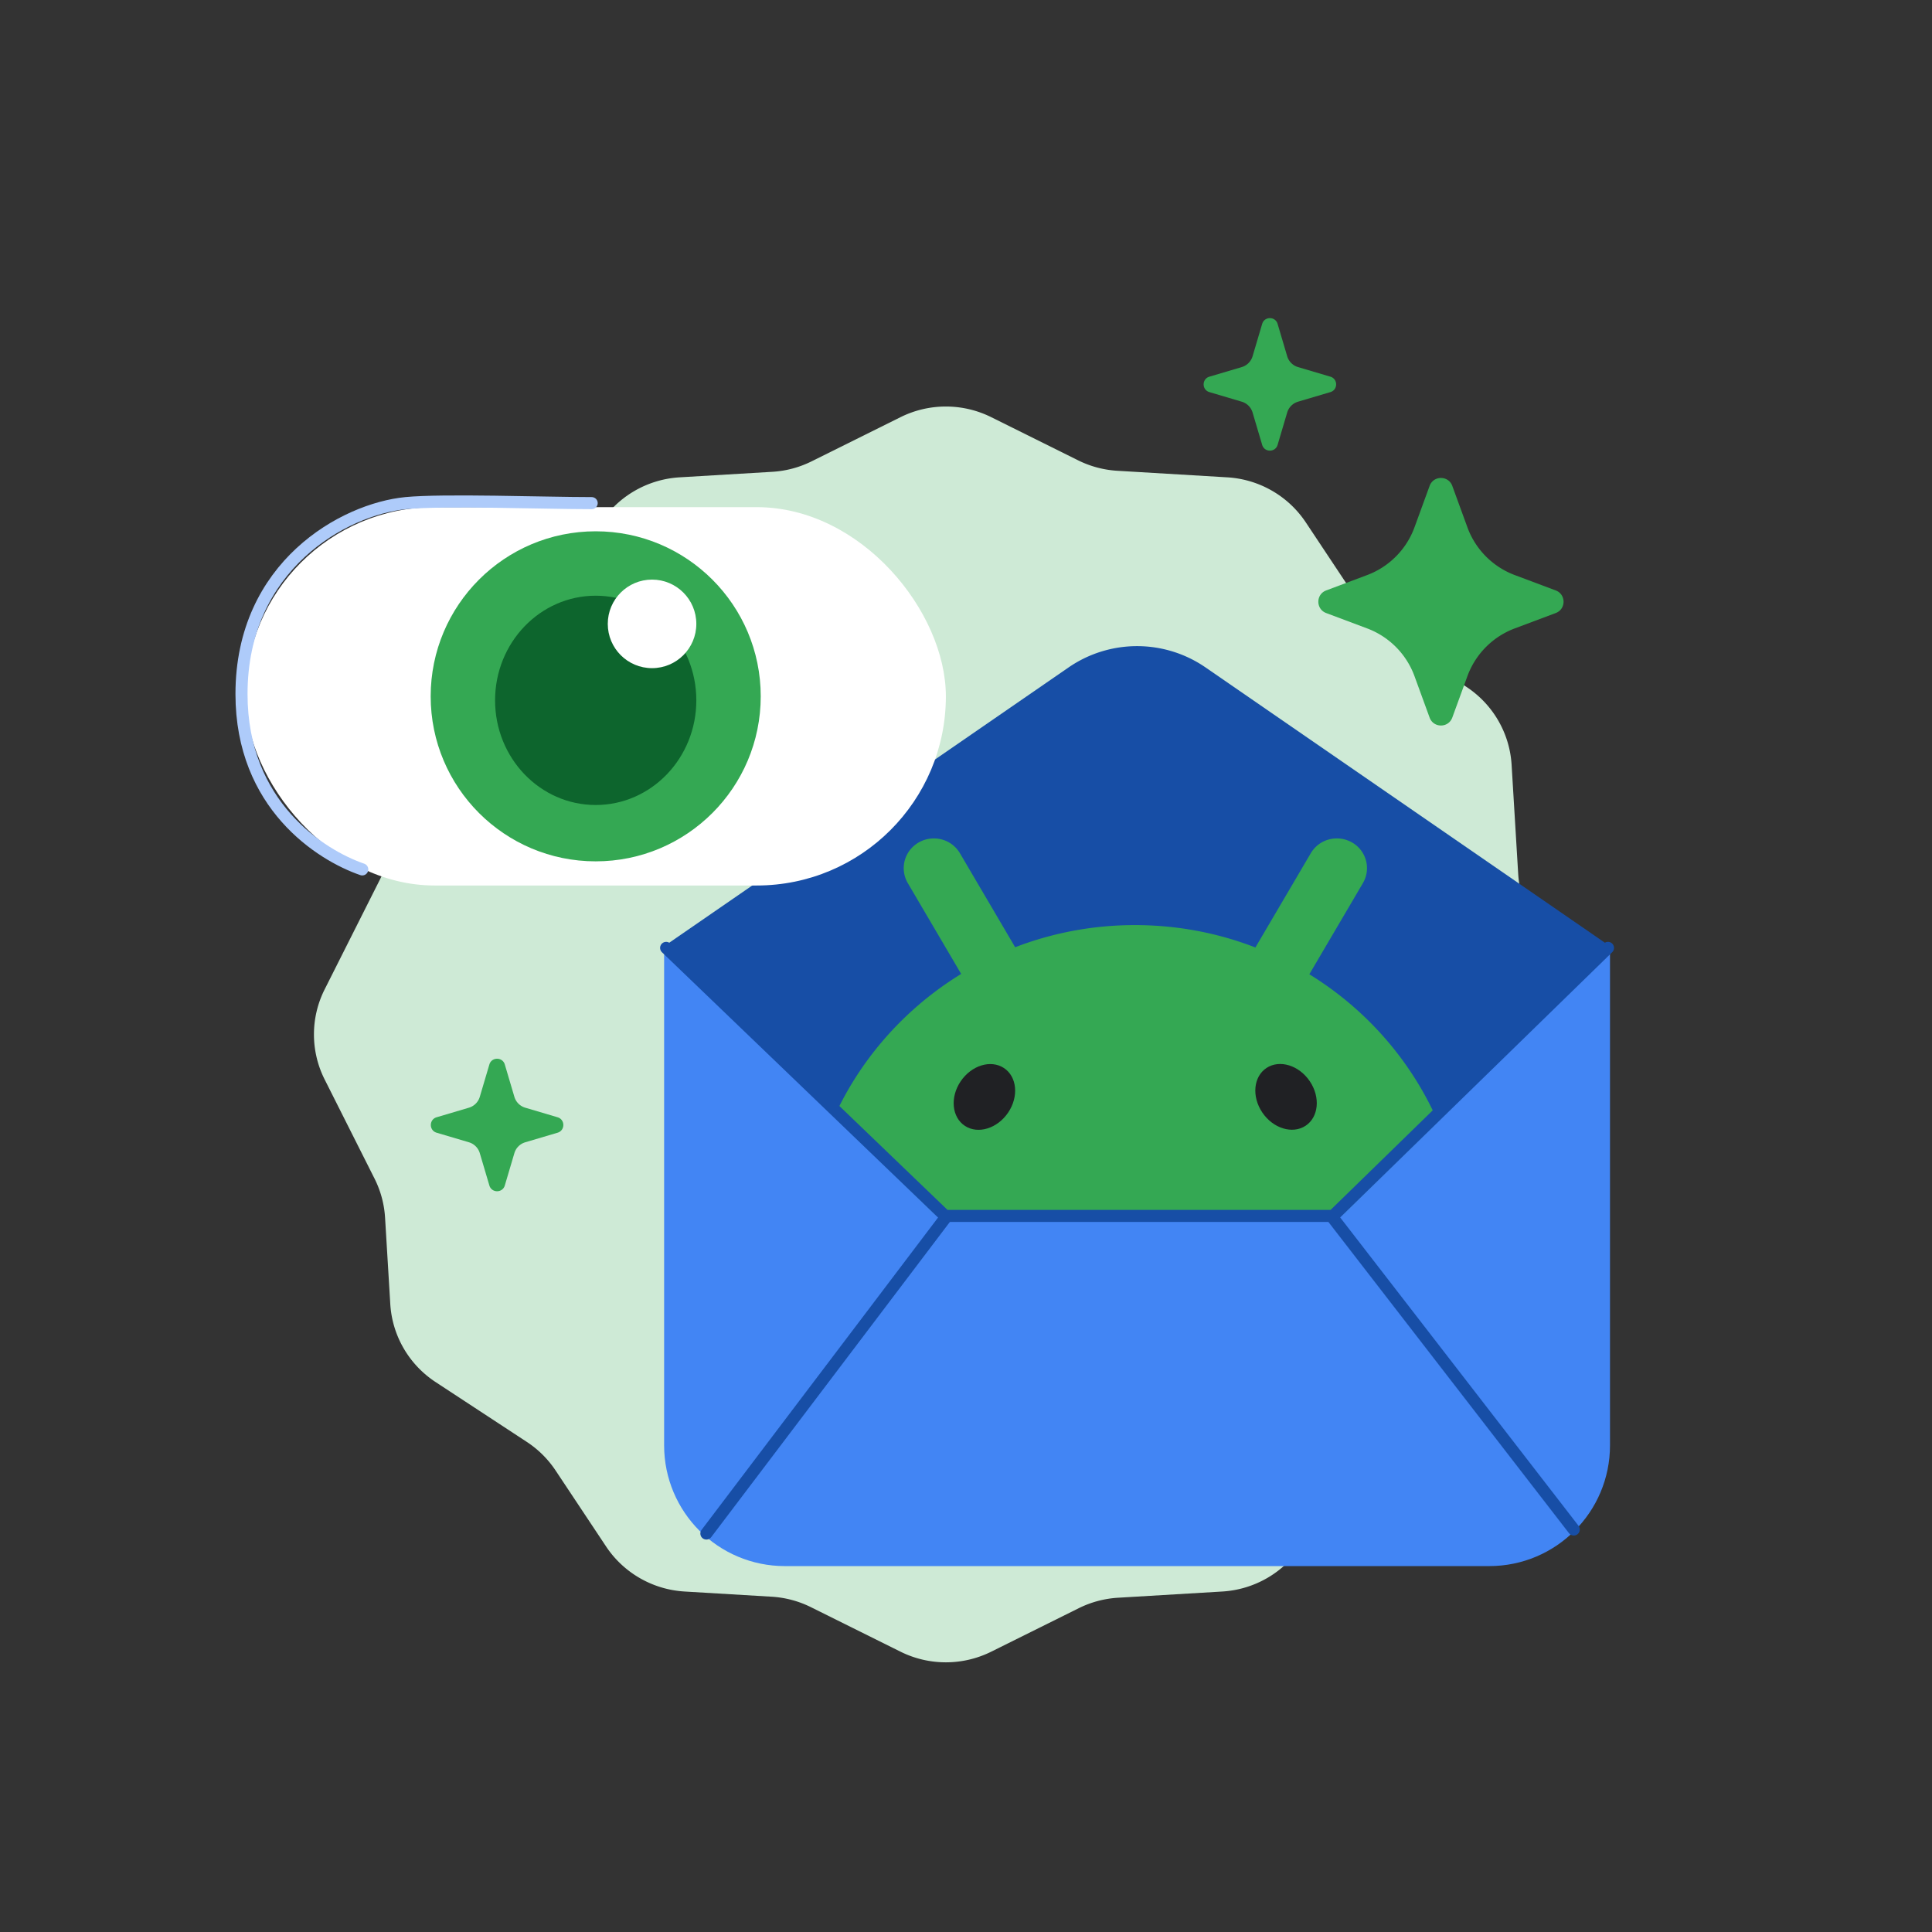
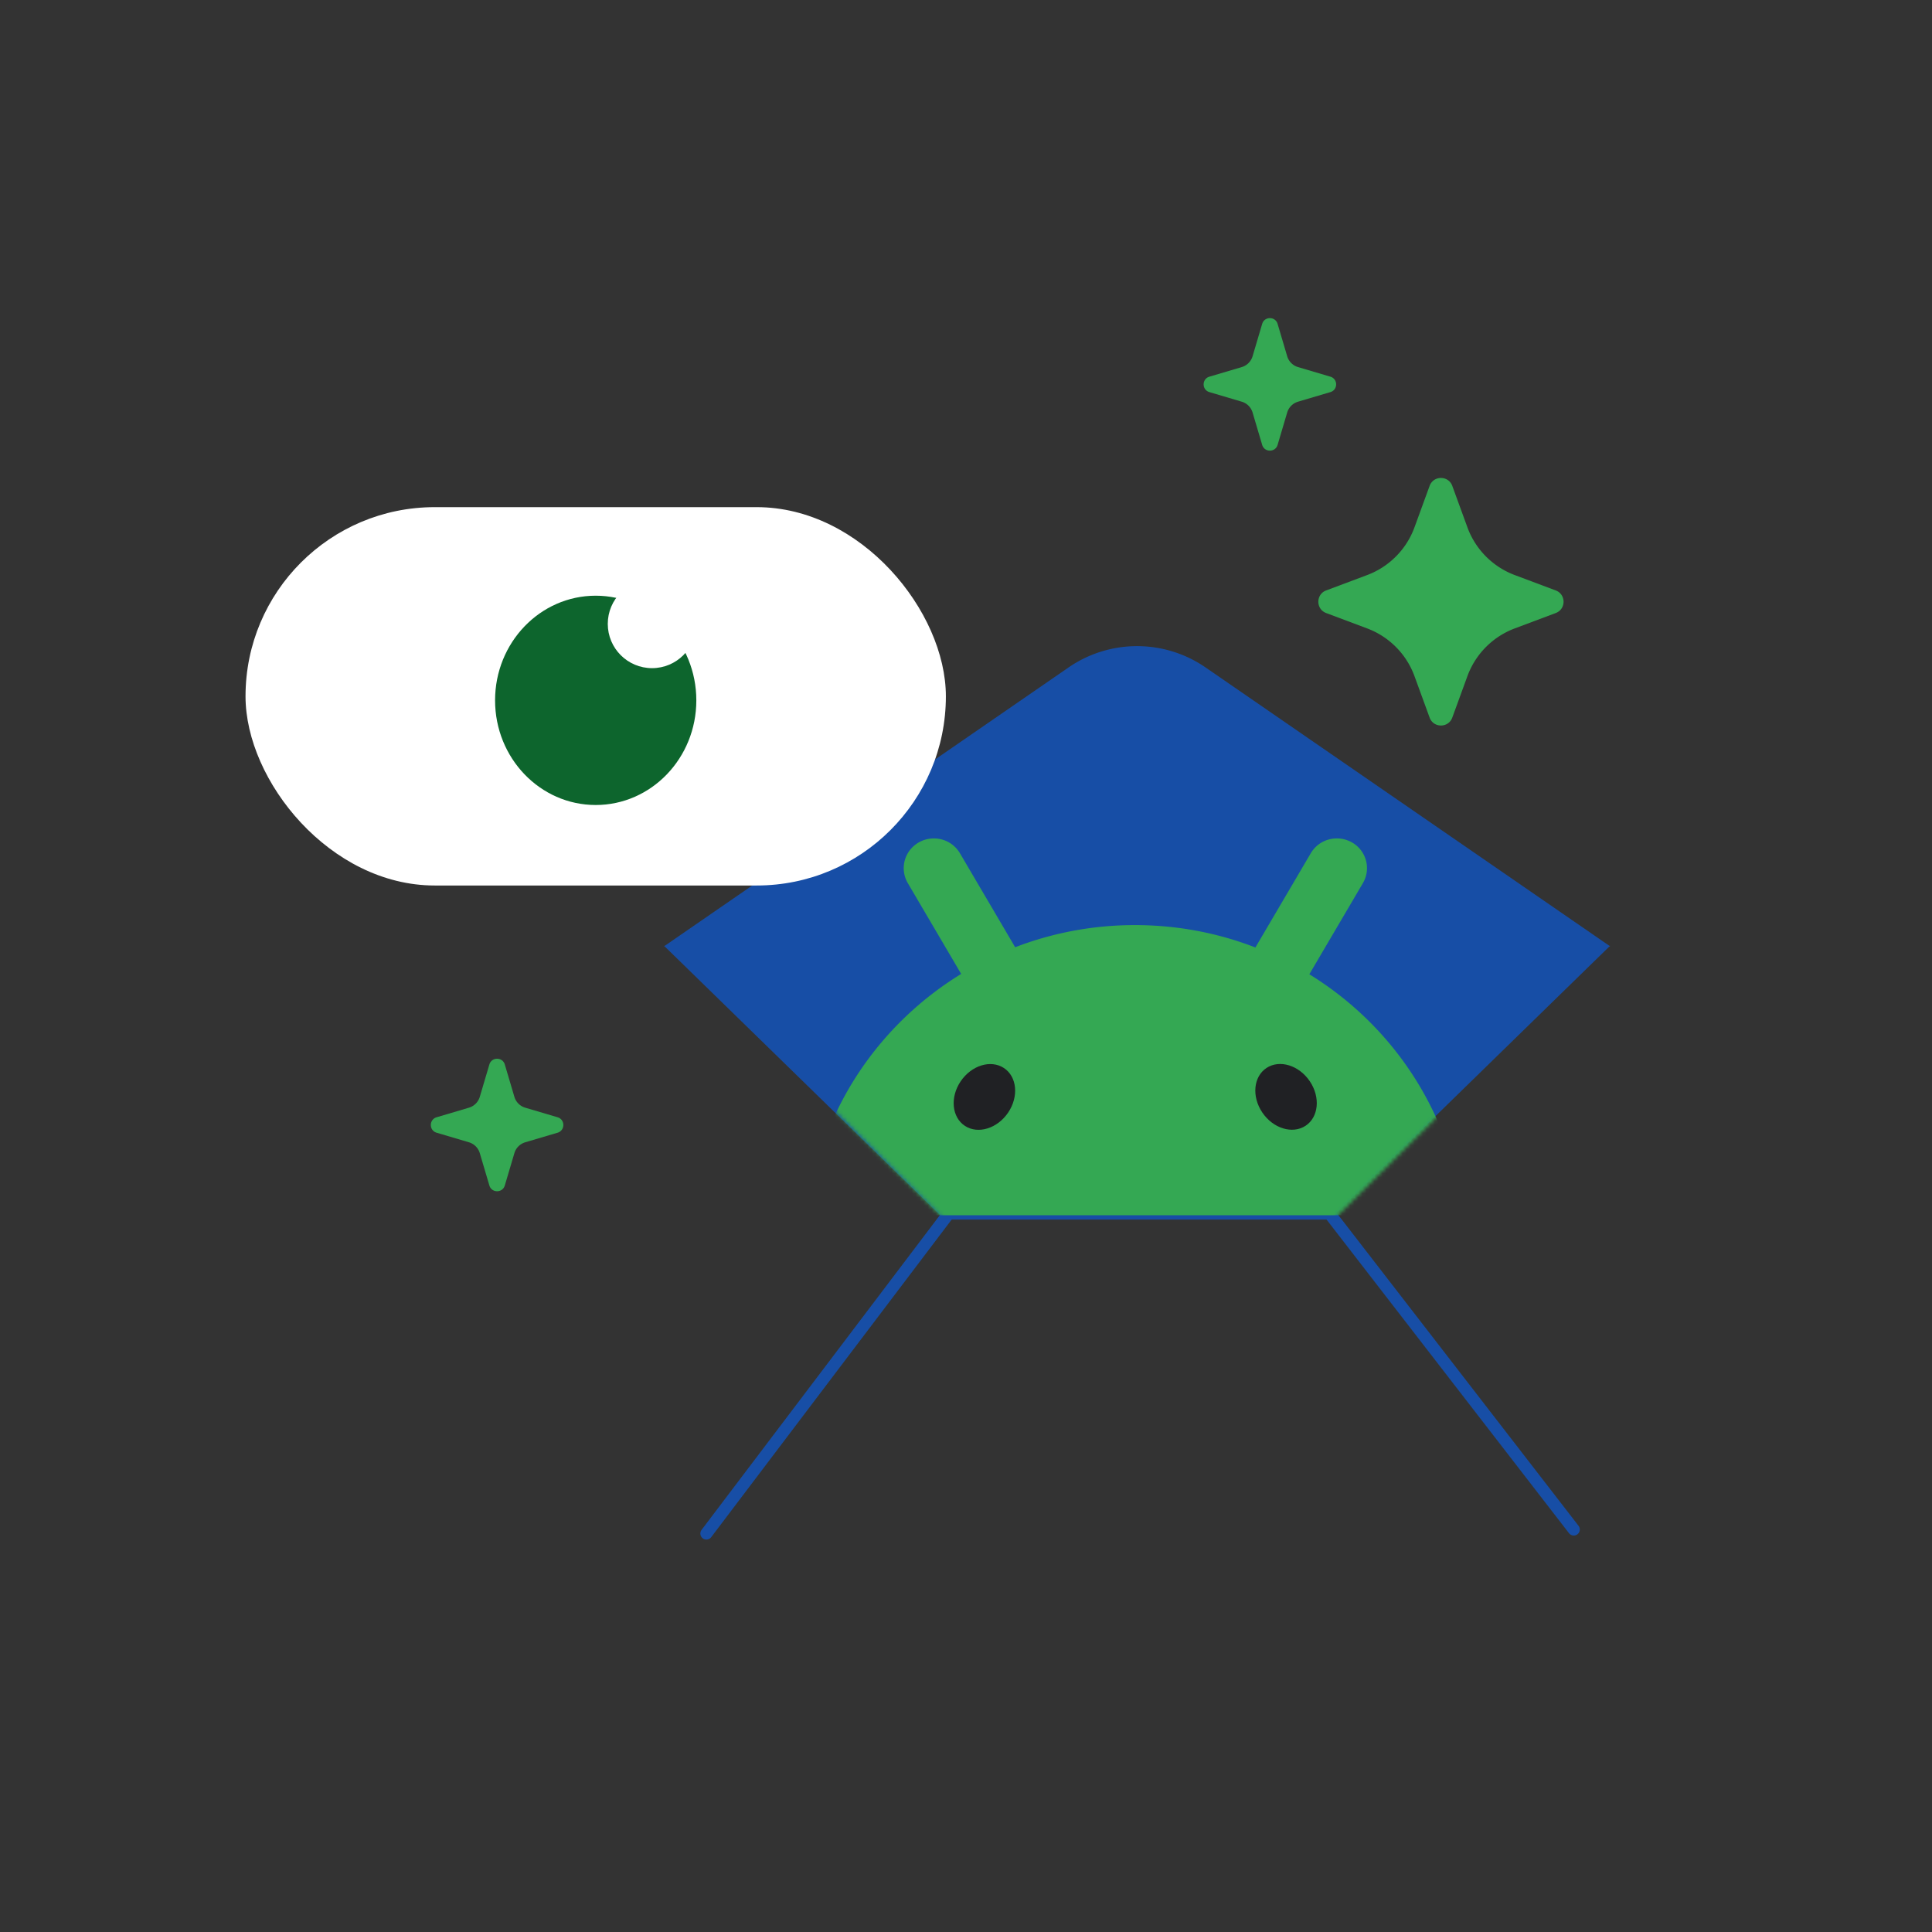
<svg xmlns="http://www.w3.org/2000/svg" width="480" height="480" fill="none">
  <rect width="100%" height="100%" fill="#333333" stroke="none" />
-   <path fill="#CEEAD6" d="M223.733 103.643a25.335 25.335 0 0 1 22.533 0l21.585 10.723a25.307 25.307 0 0 0 9.757 2.598l27.303 1.628c7.915.472 15.145 4.62 19.514 11.195l14.459 21.76a25.12 25.12 0 0 0 7.142 7.097l18.262 11.98c6.617 4.342 10.791 11.525 11.266 19.39l1.641 27.156a24.919 24.919 0 0 0 2.614 9.695l9.531 18.94a24.886 24.886 0 0 1 0 22.39l-8.119 16.135a24.915 24.915 0 0 0-2.615 9.695l-1.809 29.957c-.475 7.865-4.649 15.048-11.267 19.39l-22.654 14.862a25.11 25.11 0 0 0-7.143 7.097l-12.547 18.882c-4.369 6.575-11.598 10.723-19.514 11.195l-25.895 1.544a25.325 25.325 0 0 0-9.757 2.598l-21.754 10.807a25.335 25.335 0 0 1-22.533 0l-22.266-11.062a25.325 25.325 0 0 0-9.757-2.598l-21.621-1.289c-7.916-.472-15.145-4.62-19.515-11.195l-12.542-18.875a25.114 25.114 0 0 0-7.143-7.098l-22.658-14.864c-6.617-4.342-10.791-11.525-11.266-19.39l-1.297-21.466a24.908 24.908 0 0 0-2.614-9.695l-12.394-24.63a24.89 24.89 0 0 1 0-22.39l13.8-27.425a24.908 24.908 0 0 0 2.615-9.695l1.127-18.667c.475-7.865 4.649-15.048 11.267-19.39l18.258-11.978a25.11 25.11 0 0 0 7.143-7.097l14.463-21.766c4.369-6.575 11.599-10.723 19.514-11.195l23.032-1.373a25.315 25.315 0 0 0 9.757-2.598l22.097-10.978Z" />
-   <path fill="#4285F4" d="M165 235.092h235v124c0 16.568-13.431 30-30 30H195c-16.569 0-30-13.432-30-30v-124Z" />
  <path fill="#174EA6" d="M265.473 165.83a30 30 0 0 1 34.054 0L400 235.092H165l100.473-69.262Z" />
  <path fill="#174EA6" stroke="#174EA6" stroke-width="3" d="m235.314 301.5-66.628-65h227.628l-66.628 65h-94.372Z" />
  <path stroke="#174EA6" stroke-linecap="round" stroke-width="3" d="M236 301.092 175.5 381M330 301.092 391 380" />
  <mask id="a" width="228" height="147" x="169" y="158" maskUnits="userSpaceOnUse" style="mask-type:alpha">
    <path fill="#174EA6" d="M169 237.843 283 158l114 79.843L329.373 305h-92.746L169 237.843Z" />
  </mask>
  <g mask="url(#a)">
    <path fill="#34A853" d="M362.991 298.384a78.598 78.598 0 0 0-1.402-6.959 79.586 79.586 0 0 0-3.211-10.04 80.216 80.216 0 0 0-3.688-8.021 81.144 81.144 0 0 0-14.927-20.004 82.088 82.088 0 0 0-14.459-11.305c.032-.051.06-.106.092-.157 1.643-2.801 3.291-5.599 4.934-8.401l4.824-8.205c1.155-1.964 2.31-3.931 3.462-5.894a7.313 7.313 0 0 0 .42-6.583 7.454 7.454 0 0 0-.472-.925 7.382 7.382 0 0 0-2.596-2.551 7.629 7.629 0 0 0-3.188-1.011 7.723 7.723 0 0 0-1.41.012 7.49 7.49 0 0 0-4.763 2.367 7.428 7.428 0 0 0-.945 1.273 4515.732 4515.732 0 0 0-3.462 5.894l-4.823 8.205c-1.644 2.802-3.291 5.6-4.935 8.401-.179.306-.361.612-.54.921-.25-.098-.496-.196-.746-.29-9.063-3.409-18.897-5.274-29.175-5.274-.282 0-.56 0-.842.004a82.738 82.738 0 0 0-26.11 4.471c-.948.325-1.885.67-2.814 1.031-.167-.286-.338-.573-.504-.859-1.644-2.801-3.291-5.599-4.935-8.401a35024.566 35024.566 0 0 1-8.285-14.099 7.48 7.48 0 0 0-.945-1.273 7.489 7.489 0 0 0-4.764-2.367 7.712 7.712 0 0 0-1.409-.012 7.511 7.511 0 0 0-3.188 1.011 7.407 7.407 0 0 0-2.596 2.551 7.46 7.46 0 0 0-.81 1.901 7.313 7.313 0 0 0 .758 5.607 4514.79 4514.79 0 0 1 3.462 5.893l4.823 8.206c1.644 2.802 3.291 5.599 4.935 8.401.012.024.028.047.04.071a82.344 82.344 0 0 0-9.449 6.751 82.455 82.455 0 0 0-5.149 4.644 81.71 81.71 0 0 0-8.98 10.435 79.962 79.962 0 0 0-5.946 9.569 79.668 79.668 0 0 0-3.688 8.021 79.428 79.428 0 0 0-4.455 16.019c-.055.325-.107.655-.159.98a80.634 80.634 0 0 0-.468 3.538h162.944a80.634 80.634 0 0 0-.468-3.538l.012-.008Z" />
    <path fill="#202124" d="M324.36 279.699c3.26-2.141 3.733-7.095 1.058-11.064-2.676-3.969-7.488-5.451-10.748-3.31-3.26 2.142-3.734 7.095-1.058 11.064 2.676 3.969 7.487 5.451 10.748 3.31ZM250.477 276.409c2.675-3.969 2.202-8.923-1.058-11.064-3.261-2.141-8.072-.659-10.748 3.31-2.676 3.969-2.202 8.923 1.058 11.064s8.072.659 10.748-3.31Z" />
  </g>
-   <path stroke="#174EA6" stroke-linecap="round" stroke-width="3" d="m165.5 235.5 69.299 66.592h96.402L399.5 235.5" />
  <path fill="#34A853" d="M355.182 120.721c.959-2.629 4.677-2.629 5.636 0l3.753 10.282a20.002 20.002 0 0 0 11.762 11.868l10.181 3.82c2.595.974 2.595 4.644 0 5.618l-10.181 3.82a20.002 20.002 0 0 0-11.762 11.868l-3.753 10.282c-.959 2.629-4.677 2.629-5.636 0l-3.753-10.282a20.002 20.002 0 0 0-11.762-11.868l-10.181-3.82c-2.595-.974-2.595-4.644 0-5.618l10.181-3.82a20.002 20.002 0 0 0 11.762-11.868l3.753-10.282ZM313.582 80.472c.566-1.909 3.27-1.909 3.836 0l2.379 8.032a4.002 4.002 0 0 0 2.699 2.699l8.032 2.38c1.909.565 1.909 3.269 0 3.835l-8.032 2.38a4.003 4.003 0 0 0-2.699 2.698l-2.379 8.032c-.566 1.909-3.27 1.909-3.836 0l-2.379-8.032a4.003 4.003 0 0 0-2.699-2.699l-8.032-2.38c-1.909-.565-1.909-3.269 0-3.835l8.032-2.38a4.002 4.002 0 0 0 2.699-2.698l2.379-8.032ZM121.582 264.472c.566-1.909 3.27-1.909 3.836 0l2.379 8.032a4.003 4.003 0 0 0 2.699 2.699l8.032 2.379c1.909.566 1.909 3.27 0 3.836l-8.032 2.379a4.003 4.003 0 0 0-2.699 2.699l-2.379 8.032c-.566 1.909-3.27 1.909-3.836 0l-2.379-8.032a4.003 4.003 0 0 0-2.699-2.699l-8.032-2.379c-1.909-.566-1.909-3.27 0-3.836l8.032-2.379a4.003 4.003 0 0 0 2.699-2.699l2.379-8.032Z" />
  <rect width="174" height="94" x="61" y="126" fill="#fff" rx="47" />
-   <circle cx="148" cy="173" r="41" fill="#34A853" />
  <ellipse cx="148" cy="174" fill="#0D652D" rx="25" ry="26" />
  <circle cx="162" cy="155" r="11" fill="#fff" />
-   <path stroke="#AECBFA" stroke-linecap="round" stroke-width="3" d="M90 216c-10.324-3.547-30-16-30-43.565C60 140.511 85.5 126.5 100.804 125c9.395-.921 34.397 0 46.196 0" />
</svg>